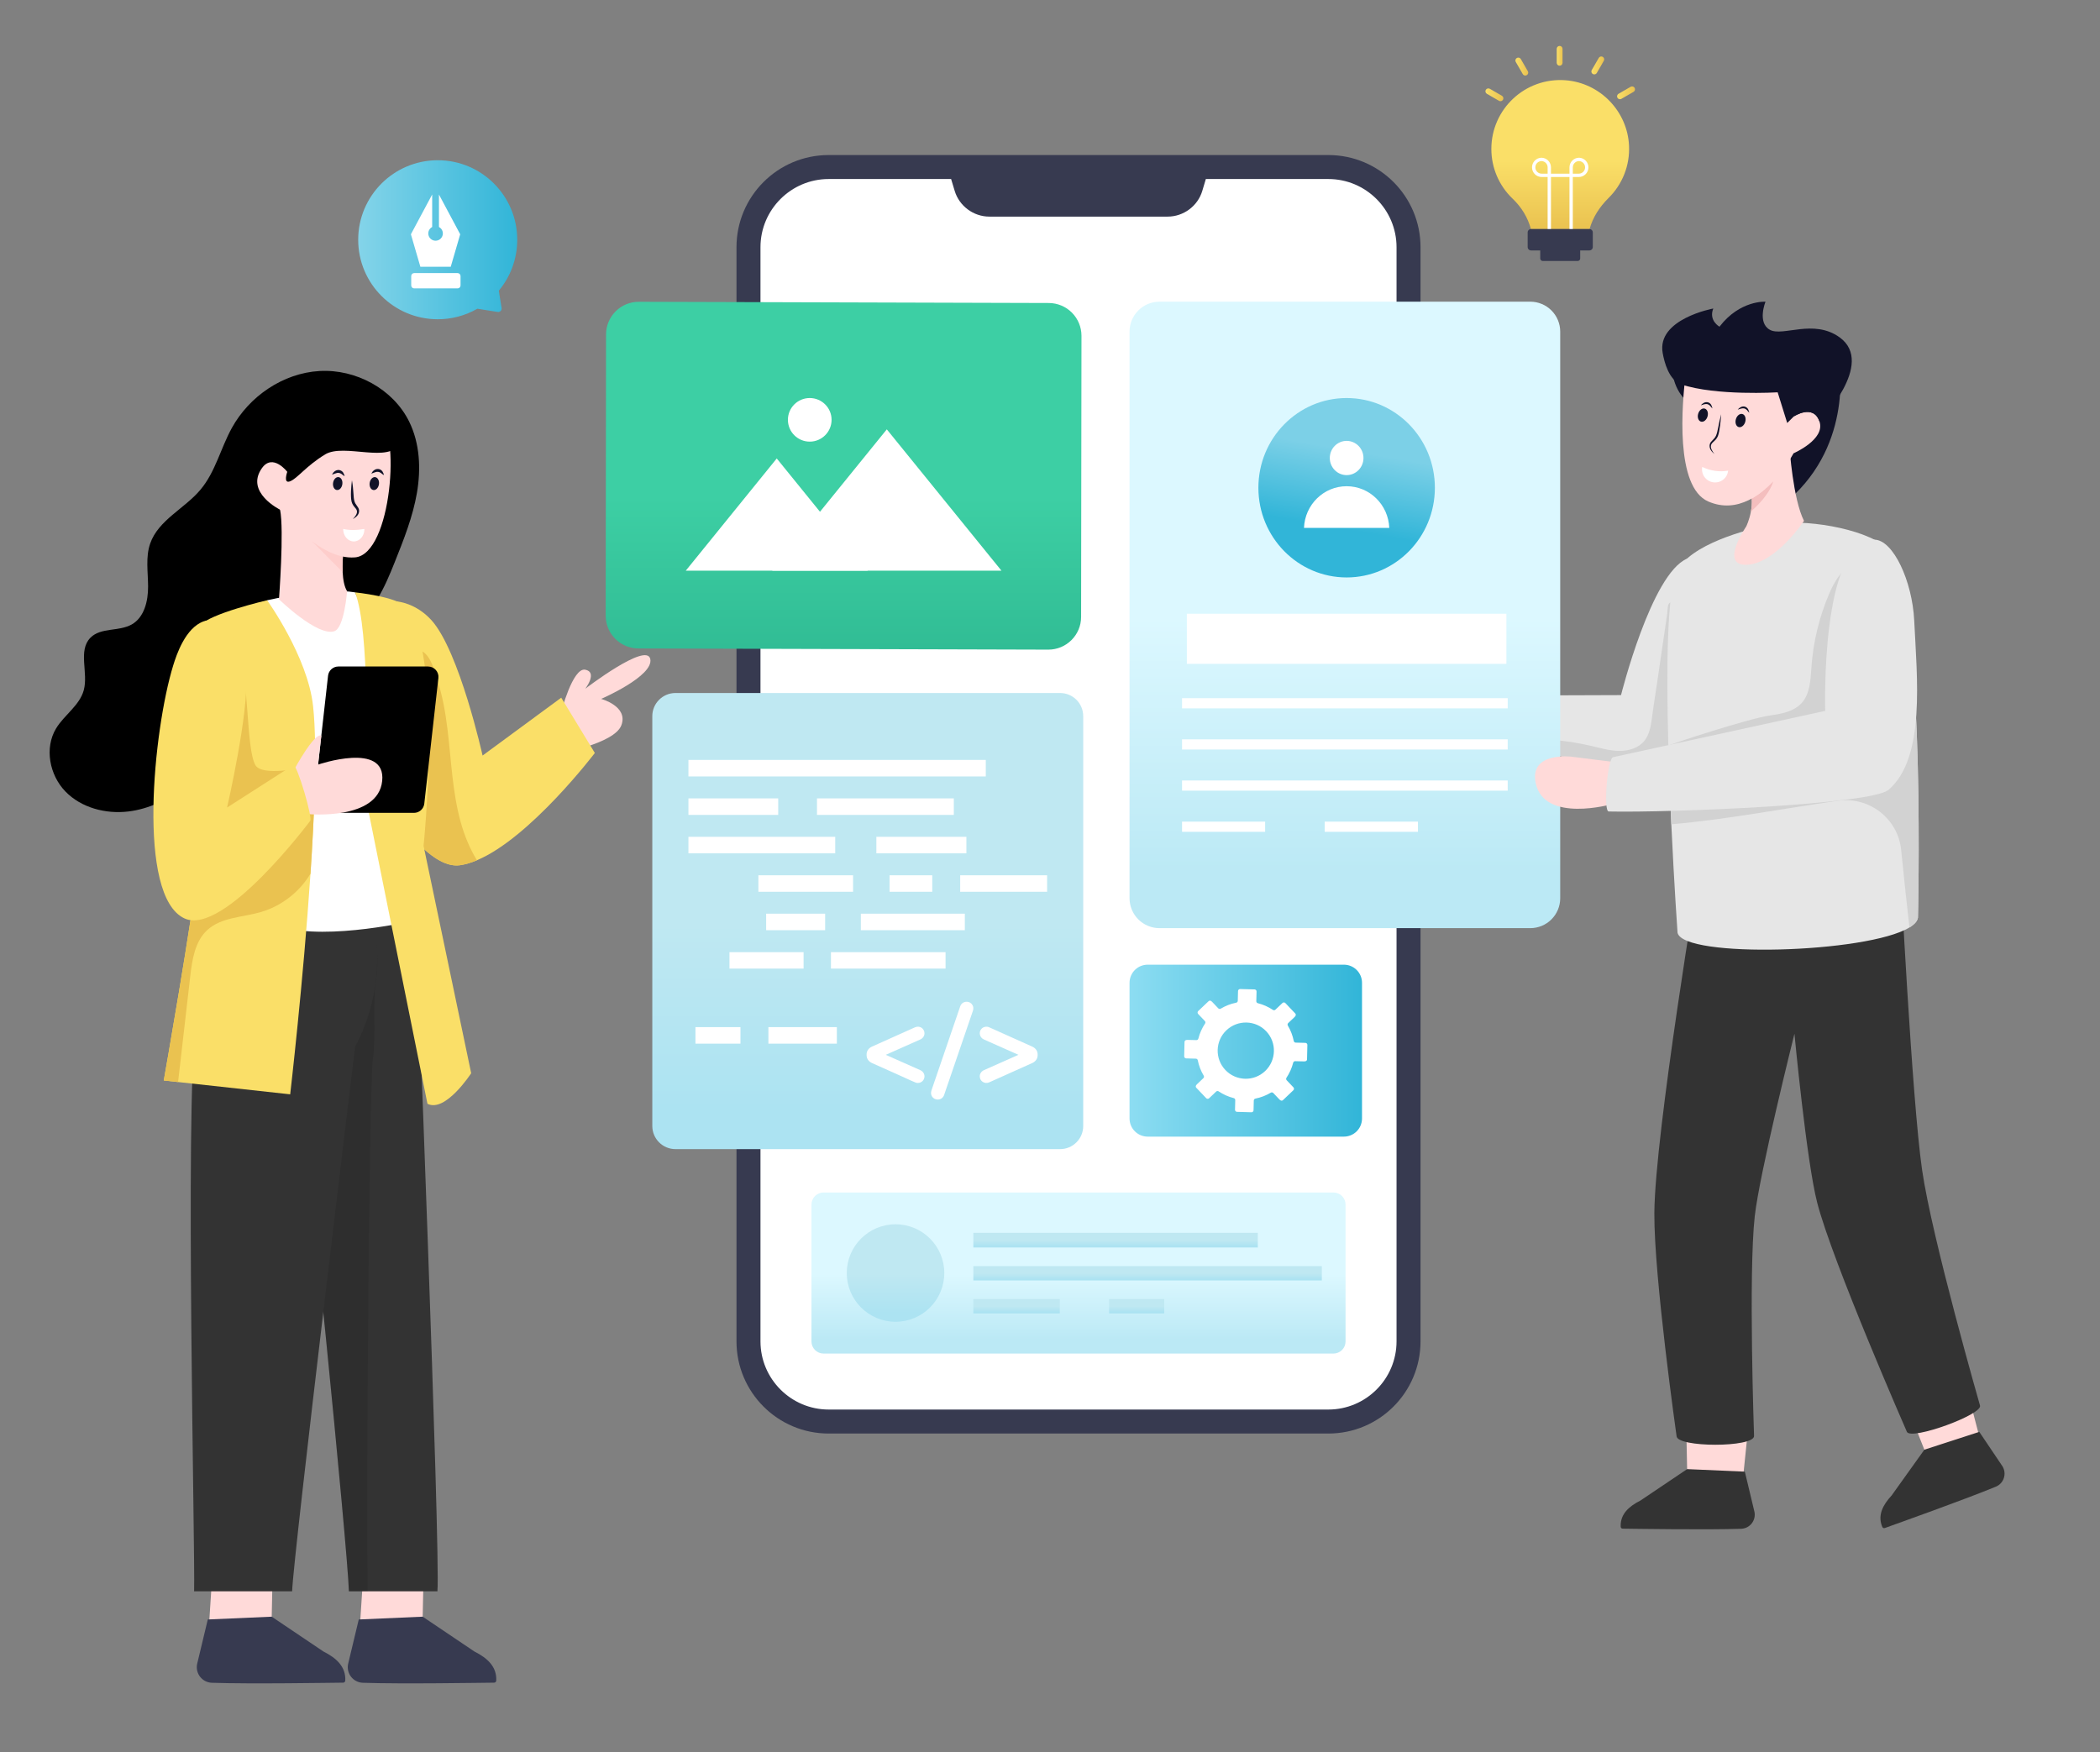
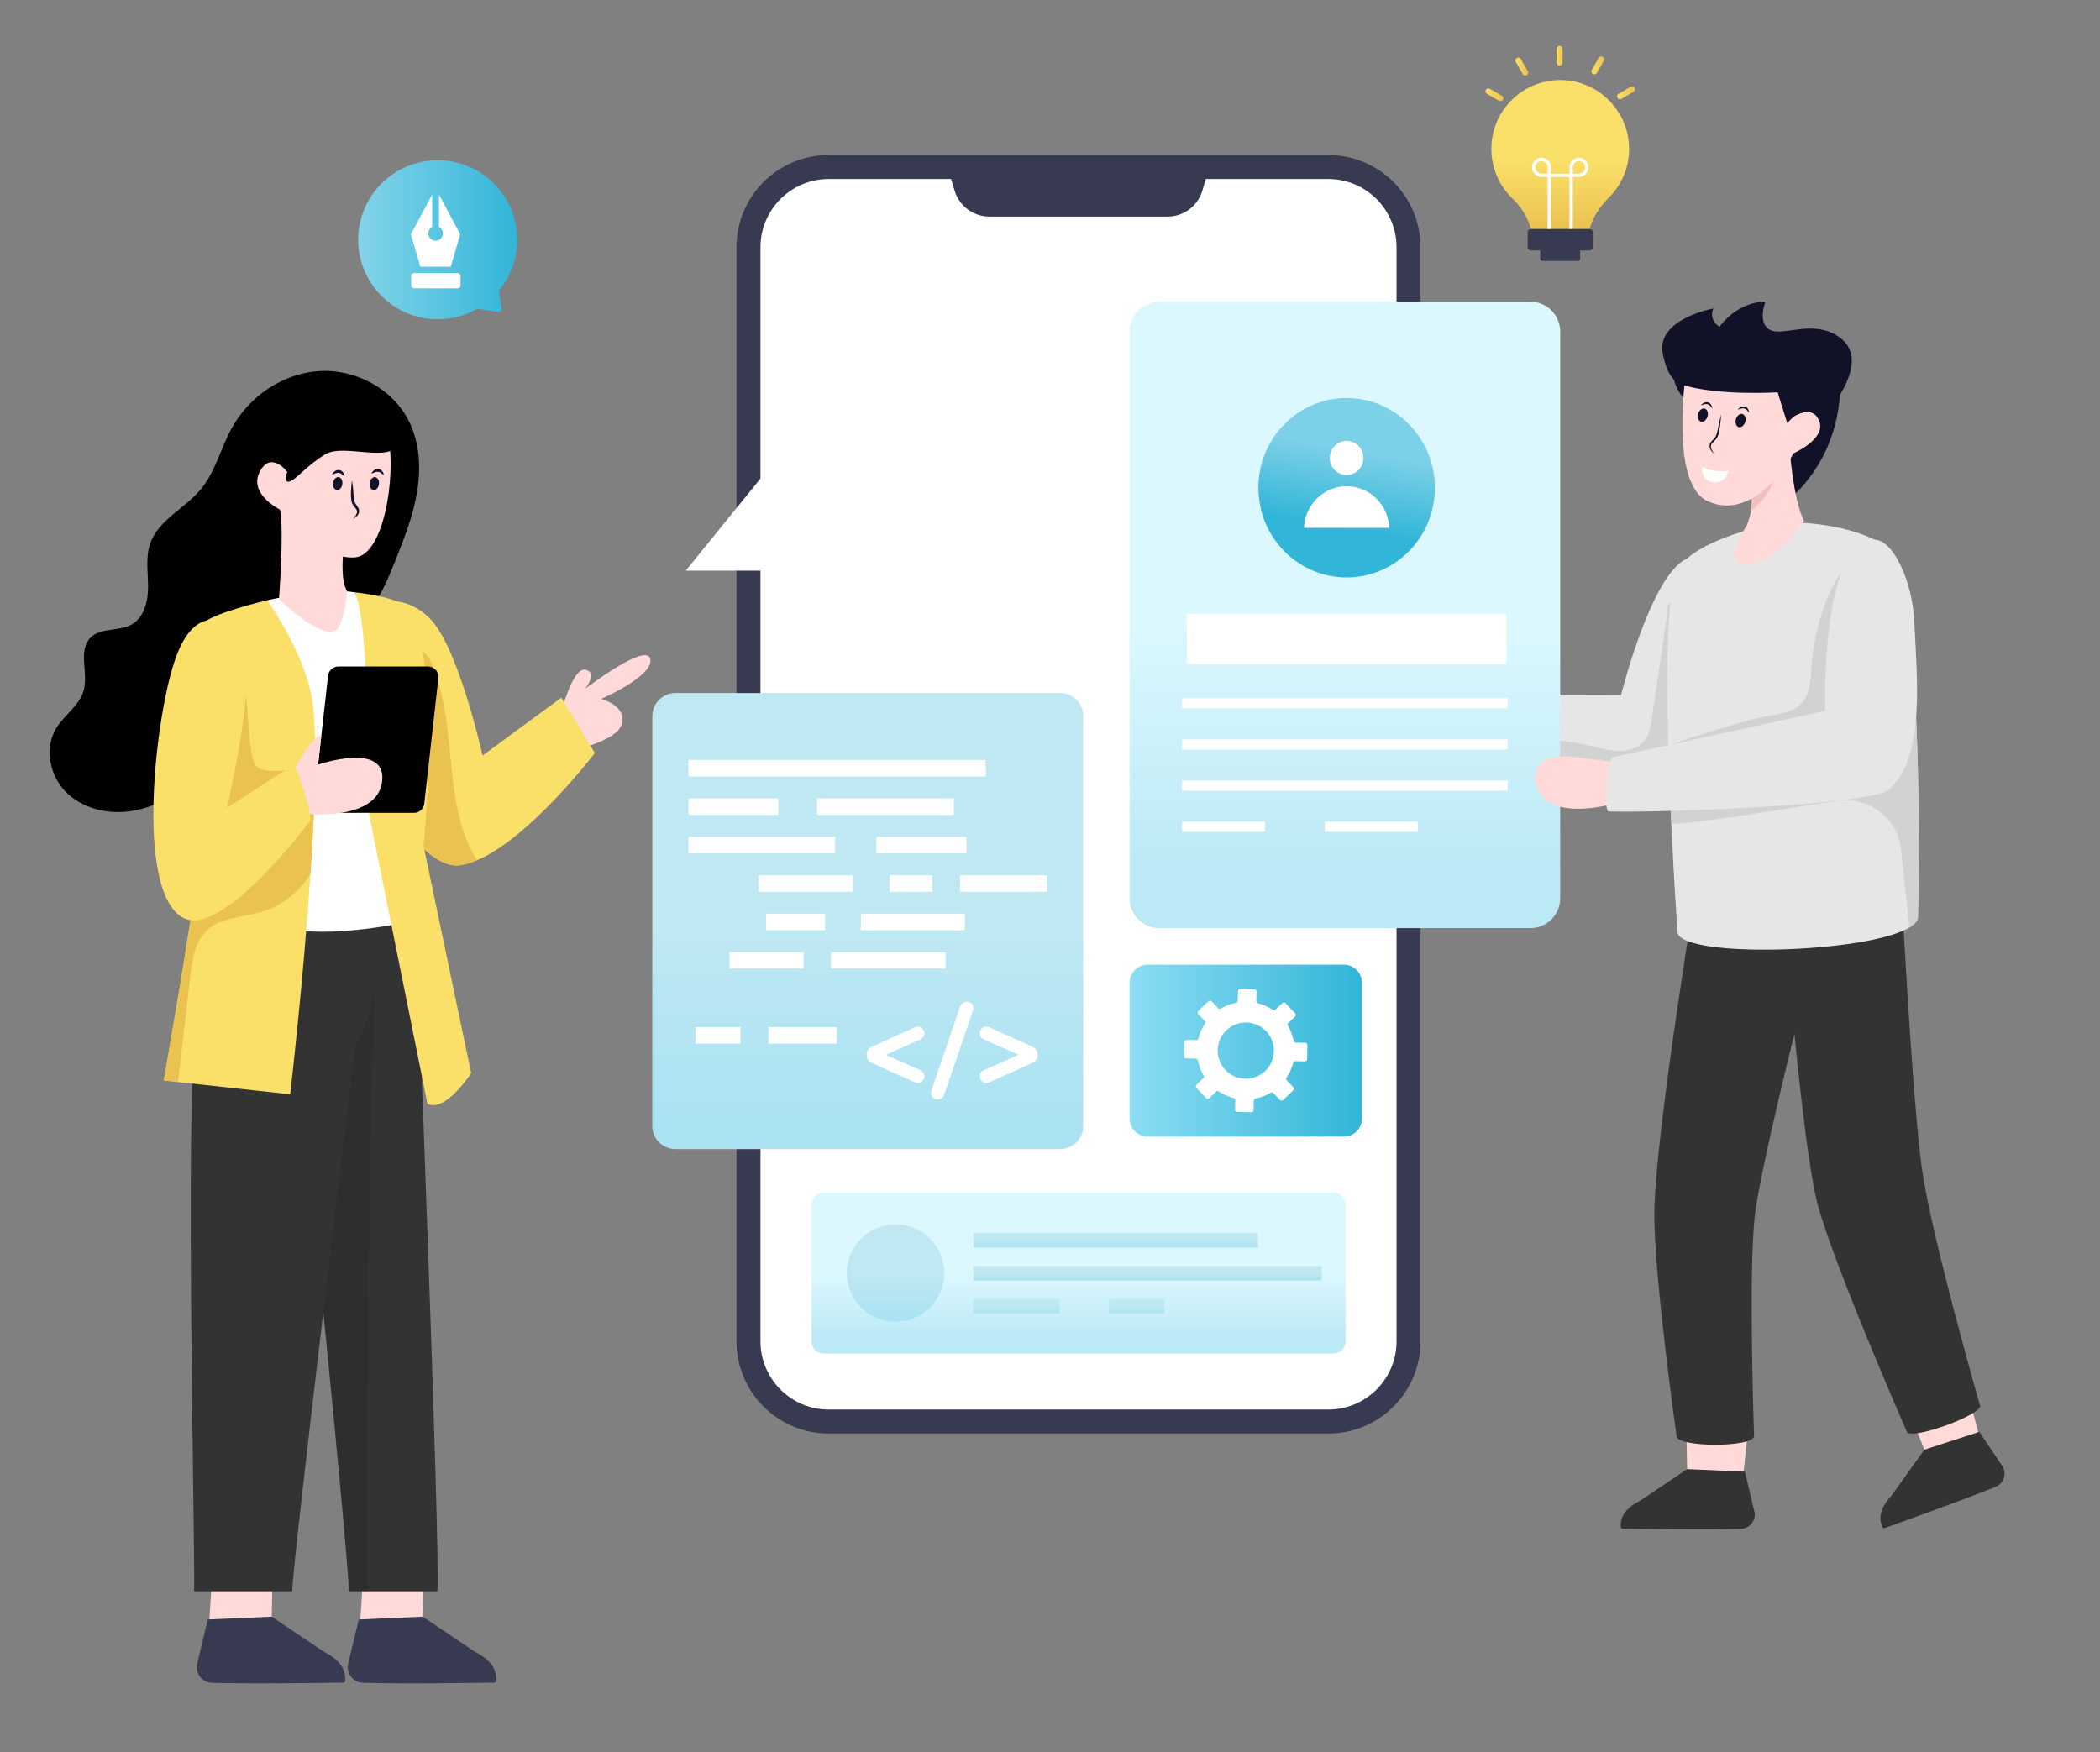
<svg xmlns="http://www.w3.org/2000/svg" width="550" height="459" viewBox="0 0 550 459" fill="none">
  <rect x="0" y="0" width="550" height="459" fill="#808080" stroke="none" />
  <path d="M372.042 64.76V351.356C372.042 364.689 361.239 375.503 347.895 375.503H217.037C203.703 375.503 192.89 364.689 192.89 351.356V64.759C192.89 51.426 203.703 40.612 217.037 40.612H347.895C361.239 40.612 372.042 51.427 372.042 64.76Z" fill="#373A50" />
  <path d="M217.037 369.217C207.187 369.217 199.172 361.203 199.172 351.353V64.758C199.172 54.908 207.186 46.894 217.037 46.894H249.1L250.04 50.011C251.234 53.972 254.965 56.739 259.113 56.739H305.819C309.968 56.739 313.693 53.975 314.879 50.019L315.815 46.894H347.896C357.746 46.894 365.76 54.908 365.76 64.758V351.353C365.76 361.203 357.746 369.217 347.896 369.217H217.036H217.037Z" fill="white" />
  <path d="M441.613 372.451L441.89 385.954C441.9 386.018 441.954 386.071 442.029 386.071L456.63 385.911L457.345 378.979L457.975 372.92L441.613 372.451Z" fill="#FFDAD9" />
  <path d="M424.462 399.628C424.462 399.723 424.473 399.83 424.473 399.937C424.494 400.204 424.708 400.417 424.974 400.417C428.355 400.449 446.69 400.758 456.012 400.449C458.284 400.374 459.937 398.284 459.51 396.054L456.982 385.484L441.912 384.824C441.88 384.824 441.858 384.824 441.837 384.844L429.635 393.057C426.585 394.593 424.462 396.568 424.462 399.628Z" fill="#333333" />
  <path d="M499.43 368.235L504.416 380.786C504.432 380.815 504.459 380.837 504.49 380.849C504.522 380.86 504.556 380.86 504.587 380.848L518.209 375.586L516.451 368.842L514.92 362.947L499.43 368.235Z" fill="#FFDAD9" />
  <path d="M492.878 399.696C492.911 399.786 492.958 399.882 492.996 399.982C493.048 400.1 493.143 400.193 493.261 400.244C493.379 400.295 493.513 400.299 493.634 400.256C496.812 399.102 514.094 392.974 522.718 389.421C524.82 388.556 525.637 386.019 524.457 384.08L518.389 375.064L504.04 379.72C504.01 379.731 503.99 379.739 503.978 379.766L495.423 391.73C493.103 394.237 491.806 396.828 492.878 399.696ZM497.673 226.796C497.673 226.796 500.726 287.932 503.408 306.473C505.995 324.355 518.552 368.087 518.552 368.087C519.67 370.404 500.548 377.38 499.43 375.064C499.43 375.064 479.98 330.652 475.94 315.057C473.138 304.245 469.974 270.781 469.974 270.781C469.974 270.781 460.816 307.378 459.577 318.586C457.901 333.75 459.396 376.149 459.396 376.149C459.396 379.202 439.099 379.202 439.099 376.149C439.099 376.149 433.169 334.401 433.281 317.759C433.422 296.845 445.059 227.353 445.059 227.353L497.673 226.796Z" fill="#333333" />
  <path d="M456.78 168.367C456.78 168.367 454.366 177.258 450.9 185.602C448.336 191.752 445.197 197.612 442.018 199.401C431.598 205.271 394.415 194.583 394.415 194.583L394.505 193.867L395.955 182.175L424.555 182.076C424.555 182.076 432.482 150.297 441.82 146.354C444.76 145.102 454.217 149.463 454.217 149.463L456.78 168.367Z" fill="#E6E6E6" />
  <path d="M450.9 185.602C448.336 191.752 445.197 197.612 442.018 199.401C431.598 205.271 394.415 194.583 394.415 194.583L394.505 193.867C402.037 193.16 409.634 193.691 416.995 195.437C419.359 196.003 421.743 196.698 424.177 196.698C426.611 196.708 429.194 195.914 430.704 194.006C431.994 192.387 432.343 190.232 432.641 188.186C433.048 184.936 433.584 181.698 434.061 178.46C434.925 172.51 435.8 166.56 436.674 160.609C436.784 159.824 436.624 157.827 437.657 157.807C438.611 157.797 439.346 160.032 439.694 160.678C441.124 163.291 442.544 165.903 443.965 168.516C446.737 173.622 449.548 178.828 450.71 184.52C450.78 184.877 450.85 185.235 450.9 185.602Z" fill="#D2D2D2" />
  <path d="M502.317 240.378C502.167 241.301 501.383 242.166 500.092 242.94C489.015 249.706 440.846 251.086 439.356 244.321C439.356 244.321 438.472 231.855 437.726 215.911C437.409 209.136 437.111 201.725 436.922 194.374C436.396 174.377 436.624 154.837 439.177 149.672C442.604 142.688 457.028 138.704 464.28 137.314C471.969 135.854 488.022 138.208 494.062 143.414C494.886 144.119 495.622 145.31 496.297 146.9C504.214 165.655 502.317 240.378 502.317 240.378Z" fill="#E6E6E6" />
  <path d="M502.317 240.378C502.167 241.301 501.383 242.166 500.092 242.94C499.368 236.758 498.644 229.612 497.92 222.618C497.07 214.409 489.56 208.588 481.39 209.748C466.833 211.812 452.277 214.66 437.727 215.91C437.409 209.136 437.111 202.688 436.922 195.337C437.111 195.039 457.942 188.215 463.416 187.44C466.476 187.003 469.803 186.427 471.879 184.132C474.095 181.669 474.184 178.032 474.423 174.725C474.904 168.032 476.505 161.467 479.161 155.304C482.697 147.078 488.091 144.625 496.297 146.9C504.214 165.655 502.317 240.378 502.317 240.378Z" fill="#D2D2D2" />
  <path d="M462.56 98.043C462.56 98.043 460.272 110.759 447.595 107.924C434.92 105.099 438.155 90.794 438.155 90.794L454.114 90.114L462.559 98.043H462.56Z" fill="#111228" />
  <path d="M481.487 93.446C481.487 93.446 485.799 114.146 470.047 129.486C455.437 143.713 455.764 109.48 454.635 110.04L465.937 95.036L481.487 93.446Z" fill="#111228" />
  <path d="M472.476 136.44C472.476 136.44 465.112 147.516 457.617 147.933C450.123 148.35 457.337 137.916 457.337 137.916C457.337 137.916 458.154 136.27 458.572 133.996C458.767 132.981 458.88 131.834 458.798 130.655C458.8 130.631 458.795 130.607 458.786 130.585C458.732 129.705 458.552 128.837 458.251 128.009C464.213 125.146 468.589 117.266 468.684 117.153C468.684 117.153 469.562 130.686 472.476 136.44Z" fill="#FFDAD9" />
  <path d="M464.426 126.035C463.518 129.363 460.154 132.606 458.572 133.995C458.767 132.981 458.88 131.834 458.798 130.655C458.8 130.631 458.795 130.607 458.786 130.585C460.941 129.393 462.838 127.735 464.426 126.035Z" fill="#F4BEBE" />
  <path d="M476.53 110.407C478.137 115.11 469.735 118.737 469.735 118.737C469.735 118.737 465.076 127.582 457.917 131.039C454.826 132.532 451.278 133.03 447.431 131.372C438.652 127.596 440.484 105.921 441.531 97.574C441.787 95.547 442.001 94.303 442.001 94.303L473.395 92.463L469.814 109.08C469.814 109.08 474.924 105.704 476.531 110.407H476.53Z" fill="#FFDAD9" />
  <path d="M457.085 110.514C457.359 109.571 457.033 108.647 456.356 108.451C455.68 108.254 454.909 108.859 454.635 109.802C454.36 110.745 454.687 111.669 455.363 111.865C456.04 112.062 456.811 111.457 457.085 110.514Z" fill="#111228" />
  <path d="M447.21 109.09C447.484 108.147 447.158 107.223 446.481 107.027C445.805 106.83 445.034 107.435 444.76 108.378C444.485 109.321 444.812 110.244 445.488 110.441C446.165 110.638 446.936 110.033 447.21 109.09Z" fill="#111228" />
  <path d="M445.447 106.172C445.663 105.913 445.913 105.695 446.224 105.532C446.921 105.156 447.747 105.336 448.166 106.039C448.316 106.349 448.427 106.669 448.495 106.994C448.242 106.763 448.055 106.511 447.865 106.278C447.413 105.858 447.069 105.737 446.361 105.89C446.071 105.958 445.774 106.086 445.447 106.172ZM455.107 107.3C455.322 107.041 455.572 106.823 455.884 106.66C456.586 106.28 457.409 106.47 457.826 107.167C457.975 107.477 458.086 107.797 458.154 108.122C457.901 107.891 457.714 107.639 457.524 107.405C457.068 106.983 456.726 106.865 456.02 107.018C455.73 107.086 455.433 107.214 455.107 107.299V107.3ZM450.78 108.517C450.716 109.694 450.415 113.05 449.916 114.25C449.391 115.479 448.462 115.726 448.164 116.485C447.864 117.315 448.461 118.219 449.039 118.951C448.674 118.638 448.325 118.298 448.055 117.873C447.805 117.443 447.656 116.907 447.798 116.369C448.045 115.456 448.972 115.205 449.458 114.051C449.911 113.015 450.076 111.074 450.779 108.517H450.78Z" fill="#111228" />
  <path d="M452.594 123.29C452.59 123.32 452.594 123.347 452.59 123.376C452.533 123.827 452.386 124.262 452.159 124.656C451.932 125.05 451.628 125.395 451.267 125.671C450.905 125.946 450.492 126.147 450.051 126.261C449.611 126.375 449.153 126.401 448.703 126.336C448.252 126.271 447.82 126.117 447.43 125.883C447.04 125.649 446.7 125.34 446.431 124.974C446.161 124.607 445.968 124.191 445.861 123.749C445.754 123.307 445.736 122.848 445.809 122.399C445.813 122.369 445.825 122.343 445.829 122.314C447.994 123.339 450.247 123.677 452.594 123.29Z" fill="white" />
  <path d="M476.53 110.407C474.924 105.704 469.814 109.08 469.814 109.08L468.079 110.8L465.578 102.765C465.578 102.765 449.368 103.745 440.346 100.692C437.086 99.6 435.895 94.854 435.466 92.477C433.85 83.537 448.717 80.813 448.717 80.813C447.443 83.975 450.343 85.573 450.343 85.573C455.698 78.578 462.393 79.028 462.393 79.028C462.393 79.028 460.16 84.499 463.531 86.384C466.911 88.265 474.998 83.422 481.831 88.384C491.283 95.249 476.531 110.407 476.531 110.407H476.53Z" fill="#111228" />
  <path d="M400.787 243.12H303.673C301.594 243.12 299.6 242.294 298.13 240.824C296.659 239.354 295.833 237.36 295.833 235.281V86.861C295.833 84.782 296.659 82.788 298.13 81.318C299.6 79.848 301.594 79.022 303.673 79.022H400.787C402.866 79.022 404.86 79.848 406.331 81.318C407.801 82.788 408.627 84.783 408.627 86.862V235.282C408.627 237.361 407.801 239.355 406.33 240.825C404.86 242.295 402.866 243.121 400.787 243.121V243.12Z" fill="url(#paint0_linear_1124_100)" />
  <path d="M422.852 199.622L422.161 210.642C422.161 210.642 404.485 215.685 402.217 205.172C400.421 196.846 411.544 198.205 411.544 198.205L422.852 199.622Z" fill="#FFDAD9" />
  <path d="M490.907 141.36C476.712 141.26 478.027 186.208 478.027 186.208L422.522 198.325C421.002 198.457 419.837 212.695 421.357 212.564C437.597 212.919 490.15 210.757 494.644 206.873C504.36 198.476 502.053 177.386 501.344 162.573C500.85 152.249 495.844 141.395 490.907 141.359V141.36Z" fill="#E6E6E6" />
  <path d="M352.69 151.256C365.454 151.256 375.801 140.736 375.801 127.759C375.801 114.782 365.454 104.262 352.69 104.262C339.926 104.262 329.579 114.782 329.579 127.759C329.579 140.736 339.926 151.256 352.69 151.256Z" fill="url(#paint1_linear_1124_100)" />
  <path d="M352.69 124.45C355.125 124.45 357.099 122.443 357.099 119.968C357.099 117.493 355.125 115.486 352.69 115.486C350.255 115.486 348.281 117.493 348.281 119.968C348.281 122.443 350.255 124.45 352.69 124.45Z" fill="white" />
  <path d="M363.859 138.282C363.62 132.212 358.719 127.362 352.689 127.362C346.661 127.362 341.759 132.212 341.52 138.282H363.859ZM310.843 160.759H394.536V173.885H310.843V160.759ZM309.585 182.882H394.875V185.55H309.585V182.882ZM309.585 193.659H394.875V196.327H309.585V193.659ZM309.585 204.436H394.875V207.104H309.585V204.436ZM309.585 215.213H331.342V217.881H309.585V215.213ZM346.941 215.213H371.366V217.881H346.941V215.213Z" fill="white" />
-   <path d="M283.245 87.962L283.145 161.602C283.145 166.34 279.281 170.185 274.543 170.165L167.187 169.857C164.914 169.848 162.738 168.938 161.135 167.328C159.532 165.717 158.632 163.537 158.634 161.264C158.664 139.827 158.704 106.052 158.724 87.614C158.734 82.866 162.578 79.031 167.326 79.052C190.115 79.111 251.933 79.3 274.692 79.369C276.964 79.378 279.141 80.287 280.744 81.898C282.347 83.509 283.246 85.689 283.245 87.962Z" fill="url(#paint2_linear_1124_100)" />
  <path d="M227.271 149.475H179.61L203.434 120.091L213.401 132.377L227.271 149.475Z" fill="white" />
  <path d="M262.284 149.477H202.244L232.259 112.466L262.284 149.477ZM217.794 109.965C217.794 113.12 215.23 115.683 212.075 115.683C208.92 115.683 206.357 113.12 206.357 109.965C206.357 106.81 208.921 104.262 212.075 104.262C215.229 104.262 217.794 106.81 217.794 109.965Z" fill="white" />
  <path d="M283.7 187.587V294.943C283.7 295.739 283.544 296.527 283.239 297.262C282.935 297.997 282.488 298.666 281.926 299.228C281.363 299.791 280.695 300.237 279.96 300.542C279.225 300.846 278.437 301.003 277.641 301.003H176.911C173.564 301.003 170.842 298.29 170.842 294.943V187.587C170.842 184.239 173.564 181.527 176.912 181.527H277.642C278.438 181.527 279.226 181.684 279.961 181.988C280.696 182.293 281.364 182.739 281.927 183.302C282.489 183.864 282.936 184.533 283.24 185.268C283.545 186.003 283.7 186.791 283.7 187.587Z" fill="url(#paint3_linear_1124_100)" />
  <path d="M180.304 199.06H258.185V203.385H180.304V199.06ZM180.304 209.128H203.817V213.453H180.304V209.128ZM191.051 249.4H210.463V253.725H191.051V249.4ZM217.629 249.4H247.645V253.725H217.629V249.4ZM213.971 209.128H249.808V213.453H213.971V209.128ZM180.304 219.196H218.75V223.521H180.304V219.196ZM229.523 219.196H253.103V223.521H229.523V219.196ZM198.626 229.263H223.425V233.59H198.626V229.263ZM232.979 229.263H244.159V233.59H232.979V229.263ZM251.477 229.263H274.243V233.59H251.477V229.263ZM182.141 269.042H193.931V273.369H182.141V269.042ZM201.248 269.042H219.176V273.369H201.248V269.042ZM200.658 239.331H216.107V243.658H200.658V239.331ZM225.458 239.331H252.696V243.658H225.458V239.331ZM242.126 270.669C242.126 269.554 241.062 268.552 239.692 269.072L228.333 274.168C227.52 274.552 226.968 275.268 226.968 276.187V276.414C226.968 277.337 227.522 278.051 228.344 278.438C240.163 283.663 239.626 283.666 240.391 283.666C240.62 283.669 240.847 283.627 241.059 283.541C241.271 283.455 241.464 283.327 241.626 283.165C241.787 283.004 241.915 282.811 242.001 282.599C242.087 282.387 242.13 282.16 242.126 281.931C242.126 281.21 241.642 280.572 241.003 280.306L231.991 276.3L240.99 272.3C241.65 272.026 242.126 271.389 242.126 270.669ZM251.487 263.594L243.948 285.64C243.518 286.944 244.43 288.017 245.596 288.017C246.434 288.017 247.042 287.497 247.269 286.817L254.809 264.771C255.05 264.037 254.881 263.39 254.431 262.918C253.591 262.045 251.93 262.262 251.487 263.594ZM270.384 274.163L259.027 269.068C258.423 268.81 257.604 268.936 257.105 269.436C256.21 270.332 256.569 271.816 257.725 272.295L266.737 276.3L257.737 280.3C257.074 280.578 256.603 281.216 256.603 281.931C256.603 283.234 257.917 284.011 259.036 283.528L270.394 278.433C271.208 278.051 271.76 277.332 271.76 276.414V276.187C271.76 275.267 271.212 274.555 270.384 274.163Z" fill="white" />
  <path d="M352.406 315.523V351.383C352.406 352.222 352.073 353.026 351.481 353.621C350.889 354.215 350.086 354.55 349.247 354.553H215.697C214.856 354.553 214.05 354.219 213.456 353.624C212.861 353.03 212.527 352.224 212.527 351.383V315.523C212.528 315.107 212.61 314.696 212.77 314.313C212.929 313.929 213.163 313.58 213.458 313.287C213.752 312.994 214.101 312.762 214.485 312.603C214.87 312.445 215.281 312.364 215.697 312.365H349.247C350.085 312.365 350.888 312.698 351.481 313.29C352.073 313.882 352.406 314.685 352.407 315.523H352.406Z" fill="url(#paint4_linear_1124_100)" />
  <path d="M351.97 297.728H300.581C299.322 297.728 298.114 297.228 297.224 296.337C296.333 295.447 295.833 294.239 295.833 292.98V257.436C295.833 256.177 296.333 254.969 297.224 254.079C298.114 253.188 299.322 252.688 300.581 252.688H351.971C353.23 252.688 354.437 253.189 355.328 254.079C356.218 254.969 356.718 256.177 356.718 257.436V292.98C356.718 294.239 356.218 295.447 355.327 296.337C354.437 297.228 353.229 297.728 351.97 297.728Z" fill="url(#paint5_linear_1124_100)" />
  <path d="M341.887 273.168L339.342 273.104C339.223 273.101 339.108 273.056 339.017 272.978C338.926 272.9 338.864 272.794 338.842 272.676C338.559 271.255 338.036 269.893 337.295 268.648C337.233 268.546 337.207 268.426 337.222 268.307C337.237 268.188 337.292 268.078 337.378 267.995L339.072 266.385C339.444 266.03 339.448 265.696 339.244 265.482L336.64 262.742C336.542 262.639 336.408 262.579 336.266 262.575C336.124 262.572 335.986 262.624 335.883 262.722L334.036 264.478C333.949 264.56 333.836 264.61 333.717 264.619C333.597 264.628 333.478 264.597 333.379 264.529C332.173 263.727 330.839 263.135 329.434 262.779C329.318 262.751 329.215 262.684 329.142 262.59C329.068 262.495 329.03 262.379 329.032 262.259L329.097 259.714C329.099 259.644 329.087 259.574 329.061 259.508C329.036 259.443 328.998 259.383 328.95 259.332C328.901 259.281 328.843 259.24 328.779 259.212C328.715 259.183 328.645 259.168 328.575 259.166L324.791 259.07C324.649 259.066 324.512 259.119 324.409 259.217C324.307 259.315 324.247 259.449 324.243 259.591L324.178 262.15C324.175 262.27 324.13 262.385 324.053 262.476C323.975 262.567 323.868 262.628 323.75 262.65C322.331 262.933 320.971 263.459 319.73 264.203C319.628 264.266 319.507 264.293 319.388 264.278C319.269 264.263 319.159 264.208 319.075 264.121L317.452 262.414C317.097 262.04 316.762 262.037 316.549 262.24L313.816 264.837C313.765 264.885 313.724 264.943 313.695 265.008C313.667 265.072 313.651 265.141 313.649 265.211C313.647 265.282 313.659 265.352 313.685 265.417C313.71 265.483 313.748 265.543 313.796 265.594L315.56 267.449C315.73 267.629 315.748 267.899 315.61 268.106C314.808 269.311 314.214 270.643 313.855 272.045C313.827 272.161 313.76 272.264 313.666 272.337C313.571 272.41 313.455 272.448 313.335 272.446L310.992 272.391C310.479 272.38 310.24 272.614 310.233 272.909L310.143 276.688C310.14 276.829 310.193 276.966 310.29 277.069C310.388 277.171 310.522 277.231 310.663 277.235L313.203 277.305C313.323 277.308 313.438 277.353 313.529 277.431C313.62 277.509 313.681 277.615 313.703 277.733C313.986 279.152 314.51 280.513 315.254 281.754C315.318 281.856 315.345 281.977 315.33 282.096C315.315 282.215 315.26 282.326 315.173 282.409L313.48 284.019C313.107 284.373 313.103 284.707 313.307 284.921L315.912 287.661C316.01 287.764 316.144 287.823 316.286 287.827C316.428 287.831 316.565 287.778 316.668 287.681L318.514 285.926C318.602 285.843 318.715 285.794 318.836 285.785C318.956 285.776 319.075 285.808 319.174 285.877C320.378 286.686 321.712 287.281 323.118 287.637C323.358 287.698 323.525 287.91 323.519 288.159L323.455 290.689C323.453 290.759 323.465 290.829 323.49 290.895C323.515 290.961 323.553 291.021 323.601 291.072C323.65 291.123 323.707 291.164 323.772 291.193C323.836 291.221 323.905 291.237 323.975 291.239L327.758 291.346C327.829 291.348 327.899 291.336 327.964 291.311C328.03 291.286 328.09 291.248 328.141 291.2C328.192 291.151 328.233 291.093 328.262 291.029C328.291 290.965 328.306 290.895 328.308 290.825L328.373 288.267C328.377 288.147 328.421 288.032 328.499 287.941C328.577 287.85 328.683 287.788 328.801 287.766C330.22 287.482 331.579 286.958 332.821 286.216C332.923 286.153 333.044 286.126 333.163 286.141C333.282 286.155 333.393 286.211 333.476 286.297L335.099 288.004C335.454 288.378 335.789 288.381 336.003 288.178L338.735 285.58C338.838 285.482 338.898 285.348 338.902 285.206C338.905 285.064 338.853 284.927 338.755 284.824L336.985 282.961C336.903 282.874 336.853 282.761 336.844 282.641C336.834 282.522 336.866 282.403 336.934 282.304C337.738 281.1 338.332 279.769 338.69 278.367C338.718 278.251 338.785 278.147 338.879 278.074C338.974 278.001 339.091 277.962 339.21 277.965L341.557 278.025C342.072 278.038 342.311 277.803 342.317 277.508L342.408 273.716C342.412 273.574 342.359 273.437 342.261 273.334C342.163 273.231 342.029 273.172 341.887 273.168ZM331.345 280.551C328.407 283.344 323.743 283.235 320.933 280.279C318.133 277.332 318.259 272.668 321.197 269.876C324.143 267.074 328.817 267.175 331.618 270.122C334.428 273.078 334.292 277.75 331.345 280.552V280.551Z" fill="white" />
  <path d="M247.314 333.464C247.314 340.507 241.602 346.229 234.549 346.229C227.496 346.229 221.774 340.507 221.774 333.464C221.774 326.41 227.496 320.689 234.549 320.689C241.602 320.689 247.314 326.41 247.314 333.464Z" fill="url(#paint6_linear_1124_100)" />
  <path d="M254.923 322.918H329.427V326.772H254.923V322.918Z" fill="url(#paint7_linear_1124_100)" />
  <path d="M254.923 331.643H346.192V335.407H254.923V331.643Z" fill="url(#paint8_linear_1124_100)" />
  <path d="M254.923 340.277H277.559V344.041H254.923V340.277Z" fill="url(#paint9_linear_1124_100)" />
  <path d="M290.483 340.277H304.912V344.041H290.483V340.277Z" fill="url(#paint10_linear_1124_100)" />
  <path d="M110.904 413.798L110.678 424.728C110.673 424.764 110.656 424.797 110.628 424.821C110.601 424.844 110.566 424.857 110.53 424.857L94.343 424.684L95.053 413.798H110.903H110.904Z" fill="#FFDAD9" />
  <path d="M93.96 424.208L91.157 435.918C91.043 436.499 91.057 437.097 91.198 437.672C91.338 438.247 91.601 438.784 91.97 439.248C92.338 439.711 92.802 440.088 93.331 440.354C93.86 440.62 94.44 440.768 95.031 440.788C105.362 441.134 125.67 440.791 129.419 440.758C129.563 440.757 129.7 440.7 129.803 440.6C129.905 440.499 129.965 440.363 129.97 440.22C130.138 436.638 127.758 434.36 124.253 432.6L110.738 423.498C110.713 423.483 110.684 423.476 110.655 423.477L93.96 424.207V424.208Z" fill="#373A50" />
  <path d="M71.364 413.798L71.138 424.728C71.134 424.764 71.116 424.797 71.088 424.821C71.061 424.845 71.026 424.858 70.989 424.857L54.803 424.684L55.513 413.798H71.364Z" fill="#FFDAD9" />
  <path d="M54.42 424.208L51.617 435.918C51.504 436.499 51.517 437.097 51.657 437.672C51.798 438.247 52.061 438.784 52.429 439.247C52.797 439.71 53.262 440.088 53.79 440.354C54.319 440.62 54.899 440.768 55.49 440.788C65.822 441.134 86.13 440.791 89.88 440.758C90.023 440.756 90.161 440.699 90.263 440.599C90.365 440.499 90.425 440.363 90.43 440.22C90.598 436.638 88.218 434.36 84.713 432.6L71.197 423.498C71.172 423.483 71.143 423.476 71.114 423.477L54.42 424.207V424.208Z" fill="#373A50" />
  <path d="M33.625 212.558C27.687 213.271 21.286 211.61 17.125 207.315C12.962 203.02 11.592 195.935 14.685 190.815C16.841 187.248 20.867 184.787 21.948 180.761C23.176 176.186 20.364 170.401 23.696 167.034C26.399 164.302 31.173 165.464 34.513 163.563C37.796 161.695 38.799 157.425 38.787 153.648C38.775 149.871 38.097 145.968 39.327 142.398C41.452 136.22 48.357 133.238 52.544 128.223C56.414 123.59 57.796 117.413 60.706 112.125C65.298 103.779 74.141 97.745 83.65 97.184C93.159 96.623 102.936 101.873 107.152 110.415C109.973 116.133 110.276 122.833 109.194 129.117C108.112 135.401 105.73 141.375 103.364 147.297C100.784 153.756 97.808 160.685 91.781 164.159C88.168 166.242 83.898 166.794 79.961 168.171C71.012 171.3 63.821 179.042 61.359 188.197C60.41 191.725 60.112 195.458 58.589 198.779C56.439 203.467 52.423 203.757 48.606 206.299C44.023 209.35 39.171 211.892 33.625 212.558Z" fill="black" />
  <path d="M114.565 416.824H91.377C91.084 405.848 79.834 293.255 78.73 289.678C78.68 289.536 78.659 289.455 78.659 289.455L72.862 228.313L95.482 236.309L100.539 238.103L108.889 241.053C108.889 241.053 115.406 406.882 114.565 416.823V416.824Z" fill="#333333" />
  <path opacity="0.1" d="M96.293 416.824H91.377C91.084 405.848 79.834 293.255 78.73 289.678C79.946 283.779 81.577 277.972 83.696 272.297C87.8 261.311 89.148 250.092 93.729 239.279C94.175 238.235 94.641 237.171 95.431 236.36L95.481 236.31C96.272 235.53 97.438 235.042 98.502 235.347C99.678 235.681 100.407 236.877 100.539 238.103C100.559 238.235 100.569 238.367 100.569 238.498C100.569 239.846 99.982 241.113 99.353 242.308C99.039 241.995 95.847 239.573 95.533 239.258C98.968 244.285 99.323 250.832 98.441 256.852C97.56 262.872 98.532 271.263 97.671 277.283C96.658 284.398 95.948 394.72 96.231 409.639C96.282 412.03 96.323 414.432 96.293 416.824Z" fill="black" />
  <path d="M76.508 416.82H50.838C51.145 407.097 48.442 290.142 51.22 269.355C52.381 260.658 64.478 236.857 64.478 236.857L98.108 241.051C99.791 252.479 98.635 263.591 93 274.205C93 274.205 76.853 407.209 76.508 416.819V416.82Z" fill="#333333" />
  <path d="M69.967 157.233C69.967 157.233 85.035 153.761 93 155.162L105.693 183.766L108.888 241.052C108.888 241.052 86.072 246.462 73.68 242.783C61.288 239.104 68.132 173.504 68.132 173.504L69.967 157.233Z" fill="white" />
  <path d="M146.9 186.793C146.9 186.793 149.97 174.758 153.29 175.422C156.61 176.086 153.29 180.404 153.29 180.404C153.29 180.404 169.31 168.118 170.306 172.6C171.302 177.082 157.441 183.073 157.441 183.073C157.441 183.073 164.579 184.967 162.753 189.947C160.927 194.927 145.82 197.5 145.82 197.5" fill="#FFDAD9" />
  <path d="M155.792 197.235C155.792 197.235 138.904 219.467 124.908 225.338C123.388 225.983 121.898 226.431 120.468 226.639C112.421 227.782 103.301 212.921 103.301 212.921L103.709 181.798L104.027 157.559C104.027 157.559 108.884 157.877 113.037 162.496C120.347 170.652 126.387 197.911 126.387 197.911L146.991 182.751L155.792 197.235Z" fill="#FADF68" />
  <path d="M124.908 225.338C123.388 225.983 121.898 226.431 120.468 226.639C112.421 227.782 103.301 212.921 103.301 212.921L103.709 181.798C103.997 180.596 104.305 179.403 104.623 178.212C105.298 175.728 105.705 170.145 109.272 170.284C112.54 170.404 113.672 175.45 114.477 177.904C115.877 182.156 116.662 186.576 117.199 191.006C118.202 199.142 118.46 207.426 120.656 215.335C121.619 218.801 123.02 222.249 124.908 225.338Z" fill="#EAC250" />
  <path d="M93 155.162C93 155.162 104.102 156.312 106.28 158.995C116.168 171.171 110.935 221.562 110.935 221.562L123.405 281.123C123.405 281.123 116.657 291.54 111.951 289.124L96.557 212.718C95.717 196.328 96.957 165.619 93 155.162Z" fill="#FADF68" />
  <path d="M90.908 154.863C90.908 154.863 90.178 164.48 87.564 165.342C83.135 166.792 73.065 156.972 73.065 156.972C73.065 156.972 74.44 138.891 73.355 133.509C72.393 128.756 86.267 138.779 89.571 141.232C90.016 141.556 90.27 141.749 90.27 141.749C90.27 141.749 89.55 145.975 89.743 149.867C89.844 151.802 90.158 153.657 90.908 154.863Z" fill="#FFDAD9" />
-   <path d="M89.743 149.867L81.757 141.82L85.304 140.654L89.571 141.232C90.016 141.556 90.27 141.749 90.27 141.749C90.27 141.749 89.55 145.975 89.743 149.867Z" fill="#FECDCB" />
  <path d="M73.354 133.508C73.354 133.508 83.394 146.815 93 145.999C102.606 145.183 105.027 112.445 99.091 109.026C89.841 103.699 75.237 123.59 75.237 123.59C75.237 123.59 71.423 118.61 68.584 122.648C64.127 128.988 73.354 133.508 73.354 133.508Z" fill="#FFDAD9" />
  <path d="M75.237 123.59C75.237 123.59 74.07 126.867 76.017 126.056C77.964 125.245 80.181 122.054 85.157 119.026C90.133 115.998 102.208 121.579 104.68 115.997C107.152 110.415 89.483 103.721 89.483 103.721L83.047 103.18L75.152 106.75L75.237 123.59Z" fill="black" />
  <path d="M82.39 207.685C82.192 214.341 81.804 221.563 81.318 228.845C79.42 257.275 76.003 286.65 76.003 286.65L46.64 283.43L42.894 283.023C42.894 283.023 50.464 240.188 51.954 226.062C52.908 216.972 50.524 202.429 49.53 189.346C48.706 178.608 48.815 168.843 52.44 163.856C54.666 160.786 69.964 157.23 69.964 157.23C69.964 157.23 80.604 172.012 81.994 184.946C82.61 190.598 82.67 198.605 82.392 207.684L82.39 207.685Z" fill="#FADF68" />
  <path d="M82.39 207.685C82.192 214.341 81.804 221.563 81.318 228.845C78.437 233.682 73.668 237.358 68.255 238.917C63.467 240.308 57.923 240.248 54.268 243.636C51.019 246.646 50.324 251.424 49.818 255.816C48.764 265.024 47.701 274.223 46.638 283.431L42.893 283.024C42.893 283.024 50.463 240.189 51.953 226.063C52.907 216.973 50.523 202.43 49.529 189.347C53.443 183.457 57.804 177.854 62.513 172.579C65.265 176.731 64.394 196.119 66.897 200.43C68.666 203.46 79.202 201 79.381 201.308C81.03 204.278 79.381 201.308 80.881 204.358C81.423 205.449 81.925 206.559 82.39 207.685Z" fill="#EAC250" />
  <path d="M88.619 174.584H112.117C113.737 174.584 114.997 175.993 114.817 177.604L111.124 210.508C111.05 211.172 110.733 211.785 110.235 212.23C109.737 212.675 109.092 212.921 108.424 212.921H84.926C83.306 212.921 82.046 211.512 82.226 209.902L85.919 176.997C85.994 176.333 86.31 175.72 86.808 175.275C87.306 174.83 87.951 174.584 88.619 174.584Z" fill="black" />
  <path d="M77.02 201.644C77.02 201.644 82.28 191.846 84.158 192.689L83.307 200.278C83.307 200.278 101.185 194.154 100.095 204.582C99.005 215.009 80.69 213.242 80.69 213.242L77.02 201.644Z" fill="#FFDAD9" />
  <path d="M53.384 162.736C58.031 161.107 63.658 168.123 64.439 176.869C65.279 186.288 59.472 211.529 59.472 211.529L76.833 200.398C77.783 200.116 82.137 214.808 81.187 215.09C81.187 215.09 58.587 245.325 48.317 240.57C35.721 234.74 40.219 190.948 45.367 174.29C46.225 171.51 48.561 164.426 53.384 162.736Z" fill="#FADF68" />
  <path d="M99.248 126.841C99.113 127.779 98.468 128.454 97.793 128.358C97.126 128.27 96.689 127.436 96.817 126.498C96.952 125.569 97.604 124.886 98.271 124.981C98.947 125.077 99.384 125.904 99.248 126.841ZM89.658 126.837C89.53 127.775 88.878 128.45 88.211 128.355C87.536 128.267 87.099 127.432 87.234 126.495C87.362 125.565 88.014 124.882 88.689 124.978C89.356 125.073 89.793 125.899 89.658 126.837ZM86.95 124.337C87.112 124.007 87.315 123.702 87.625 123.472C88.322 122.927 89.283 122.995 89.843 123.723C90.048 124.038 90.181 124.391 90.271 124.74C89.974 124.573 89.696 124.375 89.441 124.149C88.518 123.569 88.091 123.954 86.95 124.337ZM97.252 124.063C97.415 123.733 97.618 123.428 97.928 123.198C98.626 122.653 99.586 122.721 100.146 123.449C100.351 123.764 100.483 124.117 100.574 124.466C100.277 124.299 99.999 124.101 99.744 123.875C99.489 123.715 99.244 123.601 99.012 123.588C98.522 123.52 97.959 123.826 97.252 124.063ZM92.179 125.805C92.665 128.565 92.503 130.124 92.809 131.213C93.1 132.338 93.939 132.717 94.047 133.663C94.11 134.235 93.863 134.741 93.543 135.113C93.203 135.477 92.816 135.741 92.407 135.966C93.04 135.31 93.652 134.501 93.469 133.758C93.277 133.022 92.433 132.706 92.086 131.41C91.735 130.032 91.996 127.115 92.179 125.805Z" fill="#111228" />
-   <path d="M95.44 138.63C95.439 140.395 94.191 141.825 92.657 141.824C91.132 141.824 89.885 140.393 89.885 138.629C89.885 138.597 89.893 138.573 89.893 138.549C91.451 138.915 93.294 138.916 95.432 138.551C95.432 138.575 95.44 138.598 95.44 138.63Z" fill="white" />
  <path d="M426.654 38.223C426.765 40.74 426.347 43.252 425.427 45.598C424.506 47.943 423.104 50.069 421.311 51.839C418.911 54.216 417.169 56.932 416.32 59.999H400.95C400.146 57 398.527 54.306 396.15 52.031C394.389 50.35 392.988 48.328 392.033 46.088C391.078 43.849 390.588 41.439 390.593 39.004C390.593 28.591 399.422 20.238 410.004 21.019C419.059 21.699 426.269 29.157 426.654 38.223Z" fill="url(#paint11_linear_1124_100)" />
  <path d="M413.637 41.318C413.603 41.314 413.569 41.313 413.535 41.314C412.873 41.326 412.243 41.598 411.778 42.07C411.314 42.542 411.053 43.177 411.052 43.839V45.491H406.207V43.839C406.206 43.177 405.945 42.541 405.481 42.069C405.016 41.597 404.385 41.326 403.723 41.314C403.69 41.314 403.655 41.314 403.621 41.318C402.978 41.356 402.374 41.638 401.932 42.107C401.489 42.575 401.242 43.195 401.241 43.839C401.242 44.509 401.508 45.151 401.981 45.624C402.455 46.098 403.097 46.364 403.766 46.365H405.332V60.645C405.332 60.761 405.378 60.872 405.46 60.954C405.542 61.036 405.654 61.083 405.77 61.083C405.886 61.083 405.997 61.036 406.079 60.954C406.161 60.872 406.207 60.761 406.207 60.645V46.365H411.052V60.645C411.052 60.761 411.098 60.872 411.18 60.954C411.262 61.036 411.373 61.082 411.489 61.082C411.605 61.082 411.716 61.036 411.798 60.954C411.88 60.872 411.926 60.761 411.926 60.645V46.365H413.492C414.162 46.364 414.804 46.098 415.278 45.625C415.751 45.151 416.018 44.509 416.018 43.839C416.017 43.195 415.77 42.575 415.328 42.107C414.886 41.638 414.281 41.356 413.638 41.318H413.637ZM405.332 45.491H403.766C402.856 45.491 402.115 44.75 402.115 43.839C402.115 42.943 402.833 42.211 403.723 42.189C404.615 42.211 405.333 42.943 405.333 43.839V45.491H405.332ZM413.492 45.491H411.926V43.839C411.926 42.943 412.644 42.211 413.535 42.189C414.425 42.211 415.143 42.943 415.143 43.839C415.143 44.749 414.403 45.491 413.493 45.491H413.492Z" fill="white" />
  <path d="M417.16 60.882V64.715C417.159 64.949 417.066 65.173 416.901 65.338C416.736 65.503 416.512 65.596 416.278 65.597H400.978C400.745 65.596 400.522 65.502 400.358 65.337C400.193 65.172 400.102 64.948 400.102 64.715V60.882C400.102 60.649 400.193 60.425 400.358 60.26C400.522 60.094 400.745 60.001 400.978 60H416.278C416.762 60 417.16 60.397 417.16 60.882ZM413.86 65.597V67.701C413.86 67.789 413.843 67.875 413.81 67.957C413.777 68.037 413.728 68.111 413.666 68.173C413.604 68.235 413.53 68.284 413.449 68.318C413.368 68.351 413.282 68.368 413.194 68.368H404.062C403.885 68.368 403.716 68.298 403.59 68.173C403.465 68.048 403.395 67.878 403.395 67.701V65.597H413.861H413.86Z" fill="#373A50" />
  <path d="M408.48 17.215C408.278 17.215 408.084 17.135 407.941 16.992C407.798 16.849 407.718 16.655 407.718 16.453V12.786C407.718 12.584 407.798 12.39 407.941 12.247C408.084 12.104 408.278 12.024 408.48 12.024C408.682 12.024 408.876 12.104 409.019 12.247C409.162 12.39 409.242 12.584 409.242 12.786V16.453C409.242 16.873 408.902 17.215 408.48 17.215Z" fill="url(#paint12_linear_1124_100)" />
  <path d="M399.485 19.786C399.351 19.786 399.22 19.75 399.104 19.683C398.988 19.616 398.892 19.52 398.825 19.404L396.99 16.228C396.889 16.053 396.862 15.845 396.914 15.649C396.967 15.454 397.095 15.287 397.27 15.187C397.445 15.085 397.653 15.058 397.848 15.111C398.044 15.163 398.21 15.291 398.311 15.466L400.145 18.642C400.212 18.758 400.248 18.889 400.248 19.023C400.248 19.157 400.213 19.289 400.146 19.405C400.079 19.521 399.983 19.617 399.867 19.684C399.751 19.751 399.619 19.786 399.485 19.786Z" fill="url(#paint13_linear_1124_100)" />
  <path d="M392.978 26.51C392.845 26.51 392.713 26.474 392.598 26.407L389.422 24.573C389.247 24.472 389.119 24.305 389.067 24.11C389.015 23.915 389.042 23.707 389.143 23.532C389.244 23.357 389.411 23.229 389.606 23.177C389.801 23.125 390.009 23.152 390.184 23.253L393.36 25.087C393.505 25.171 393.619 25.3 393.683 25.456C393.747 25.611 393.759 25.782 393.715 25.945C393.672 26.107 393.576 26.25 393.442 26.352C393.309 26.454 393.146 26.51 392.978 26.51Z" fill="url(#paint14_linear_1124_100)" />
  <path d="M424.28 25.993C424.112 25.993 423.949 25.937 423.816 25.835C423.683 25.733 423.588 25.59 423.544 25.428C423.501 25.266 423.512 25.094 423.576 24.939C423.64 24.784 423.753 24.654 423.898 24.57L427.074 22.736C427.161 22.686 427.257 22.654 427.356 22.64C427.455 22.627 427.556 22.634 427.652 22.66C427.749 22.686 427.84 22.73 427.919 22.791C427.999 22.852 428.065 22.928 428.115 23.015C428.165 23.102 428.198 23.197 428.211 23.297C428.224 23.396 428.217 23.497 428.191 23.593C428.165 23.69 428.121 23.781 428.06 23.86C427.999 23.939 427.923 24.006 427.836 24.056L424.66 25.89C424.545 25.957 424.414 25.993 424.28 25.993Z" fill="url(#paint15_linear_1124_100)" />
  <path d="M417.555 19.487C417.421 19.487 417.29 19.451 417.174 19.384C417.058 19.317 416.962 19.221 416.895 19.105C416.828 18.989 416.793 18.858 416.793 18.724C416.793 18.59 416.828 18.459 416.895 18.343L418.729 15.168C418.83 14.993 418.996 14.865 419.192 14.813C419.387 14.761 419.595 14.788 419.77 14.889C419.945 14.99 420.073 15.156 420.125 15.352C420.177 15.547 420.15 15.755 420.049 15.93L418.216 19.106C418.149 19.222 418.053 19.318 417.937 19.385C417.82 19.452 417.689 19.487 417.555 19.487Z" fill="url(#paint16_linear_1124_100)" />
  <path d="M131.37 80.688C131.455 81.289 130.948 81.814 130.347 81.712L125.024 80.866C121.867 82.678 118.289 83.63 114.649 83.626C103.148 83.626 93.813 74.307 93.813 62.806C93.813 51.305 103.148 41.972 114.649 41.972C126.149 41.972 135.467 51.306 135.467 62.807C135.467 67.877 133.647 72.539 130.643 76.136L131.371 80.688H131.37Z" fill="url(#paint17_linear_1124_100)" />
  <path d="M120.616 72.299V74.77C120.616 74.974 120.535 75.169 120.391 75.313C120.247 75.457 120.052 75.538 119.848 75.539H108.476C108.375 75.54 108.274 75.52 108.181 75.482C108.087 75.443 108.001 75.387 107.929 75.315C107.858 75.244 107.8 75.159 107.761 75.065C107.722 74.972 107.702 74.871 107.702 74.77V72.3C107.702 72.199 107.722 72.098 107.761 72.005C107.8 71.911 107.858 71.826 107.929 71.755C108.001 71.683 108.087 71.627 108.181 71.588C108.274 71.55 108.375 71.531 108.476 71.531H119.848C120.052 71.532 120.247 71.613 120.391 71.757C120.535 71.901 120.616 72.096 120.616 72.3V72.299ZM120.53 61.37L118.05 69.877H110.097L107.617 61.371L113.182 50.957H113.187V59.459C112.81 59.658 112.511 59.977 112.336 60.366C112.162 60.754 112.123 61.19 112.225 61.604C112.327 62.018 112.565 62.385 112.901 62.648C113.236 62.91 113.65 63.053 114.076 63.053C114.502 63.053 114.916 62.91 115.252 62.648C115.587 62.385 115.825 62.018 115.927 61.604C116.03 61.19 115.991 60.754 115.816 60.366C115.642 59.977 115.342 59.658 114.965 59.459V50.957L120.531 61.371L120.53 61.37Z" fill="white" />
  <defs>
    <linearGradient id="paint0_linear_1124_100" x1="352.23" y1="162.094" x2="352.23" y2="228.834" gradientUnits="userSpaceOnUse">
      <stop stop-color="#DCF8FF" />
      <stop offset="1" stop-color="#BBE9F5" />
    </linearGradient>
    <linearGradient id="paint1_linear_1124_100" x1="354.399" y1="118.026" x2="350.81" y2="138.459" gradientUnits="userSpaceOnUse">
      <stop stop-color="#7CD0E7" />
      <stop offset="1" stop-color="#31B5D8" />
    </linearGradient>
    <linearGradient id="paint2_linear_1124_100" x1="220.94" y1="130.172" x2="220.94" y2="173.808" gradientUnits="userSpaceOnUse">
      <stop stop-color="#3DCFA4" />
      <stop offset="1" stop-color="#30BB93" />
    </linearGradient>
    <linearGradient id="paint3_linear_1124_100" x1="227.271" y1="242.009" x2="227.271" y2="290.601" gradientUnits="userSpaceOnUse">
      <stop stop-color="#BFE8F2" />
      <stop offset="1" stop-color="#ACE3F2" />
    </linearGradient>
    <linearGradient id="paint4_linear_1124_100" x1="282.467" y1="333.722" x2="282.467" y2="350.88" gradientUnits="userSpaceOnUse">
      <stop stop-color="#DCF8FF" />
      <stop offset="1" stop-color="#BBE9F5" />
    </linearGradient>
    <linearGradient id="paint5_linear_1124_100" x1="295.833" y1="275.208" x2="356.718" y2="275.208" gradientUnits="userSpaceOnUse">
      <stop stop-color="#8DDDF2" />
      <stop offset="1" stop-color="#31B5D8" />
    </linearGradient>
    <linearGradient id="paint6_linear_1124_100" x1="234.544" y1="333.618" x2="234.544" y2="344.005" gradientUnits="userSpaceOnUse">
      <stop stop-color="#BFE8F2" />
      <stop offset="1" stop-color="#ACE3F2" />
    </linearGradient>
    <linearGradient id="paint7_linear_1124_100" x1="292.175" y1="324.869" x2="292.175" y2="326.436" gradientUnits="userSpaceOnUse">
      <stop stop-color="#BFE8F2" />
      <stop offset="1" stop-color="#ACE3F2" />
    </linearGradient>
    <linearGradient id="paint8_linear_1124_100" x1="300.557" y1="333.549" x2="300.557" y2="335.079" gradientUnits="userSpaceOnUse">
      <stop stop-color="#BFE8F2" />
      <stop offset="1" stop-color="#ACE3F2" />
    </linearGradient>
    <linearGradient id="paint9_linear_1124_100" x1="266.241" y1="342.182" x2="266.241" y2="343.713" gradientUnits="userSpaceOnUse">
      <stop stop-color="#BFE8F2" />
      <stop offset="1" stop-color="#ACE3F2" />
    </linearGradient>
    <linearGradient id="paint10_linear_1124_100" x1="297.697" y1="342.182" x2="297.697" y2="343.713" gradientUnits="userSpaceOnUse">
      <stop stop-color="#BFE8F2" />
      <stop offset="1" stop-color="#ACE3F2" />
    </linearGradient>
    <linearGradient id="paint11_linear_1124_100" x1="408.632" y1="42.145" x2="408.632" y2="60.055" gradientUnits="userSpaceOnUse">
      <stop stop-color="#FADF68" />
      <stop offset="1" stop-color="#EAC250" />
    </linearGradient>
    <linearGradient id="paint12_linear_1124_100" x1="407.718" y1="14.619" x2="409.242" y2="14.619" gradientUnits="userSpaceOnUse">
      <stop stop-color="#FADF68" />
      <stop offset="1" stop-color="#EAC250" />
    </linearGradient>
    <linearGradient id="paint13_linear_1124_100" x1="396.888" y1="17.435" x2="400.247" y2="17.435" gradientUnits="userSpaceOnUse">
      <stop stop-color="#FADF68" />
      <stop offset="1" stop-color="#EAC250" />
    </linearGradient>
    <linearGradient id="paint14_linear_1124_100" x1="389.041" y1="24.83" x2="393.741" y2="24.83" gradientUnits="userSpaceOnUse">
      <stop stop-color="#FADF68" />
      <stop offset="1" stop-color="#EAC250" />
    </linearGradient>
    <linearGradient id="paint15_linear_1124_100" x1="423.517" y1="24.313" x2="428.217" y2="24.313" gradientUnits="userSpaceOnUse">
      <stop stop-color="#FADF68" />
      <stop offset="1" stop-color="#EAC250" />
    </linearGradient>
    <linearGradient id="paint16_linear_1124_100" x1="416.793" y1="17.137" x2="420.151" y2="17.137" gradientUnits="userSpaceOnUse">
      <stop stop-color="#FADF68" />
      <stop offset="1" stop-color="#EAC250" />
    </linearGradient>
    <linearGradient id="paint17_linear_1124_100" x1="93.813" y1="62.798" x2="135.467" y2="62.798" gradientUnits="userSpaceOnUse">
      <stop stop-color="#84D4E9" />
      <stop offset="1" stop-color="#31B5D8" />
    </linearGradient>
  </defs>
</svg>